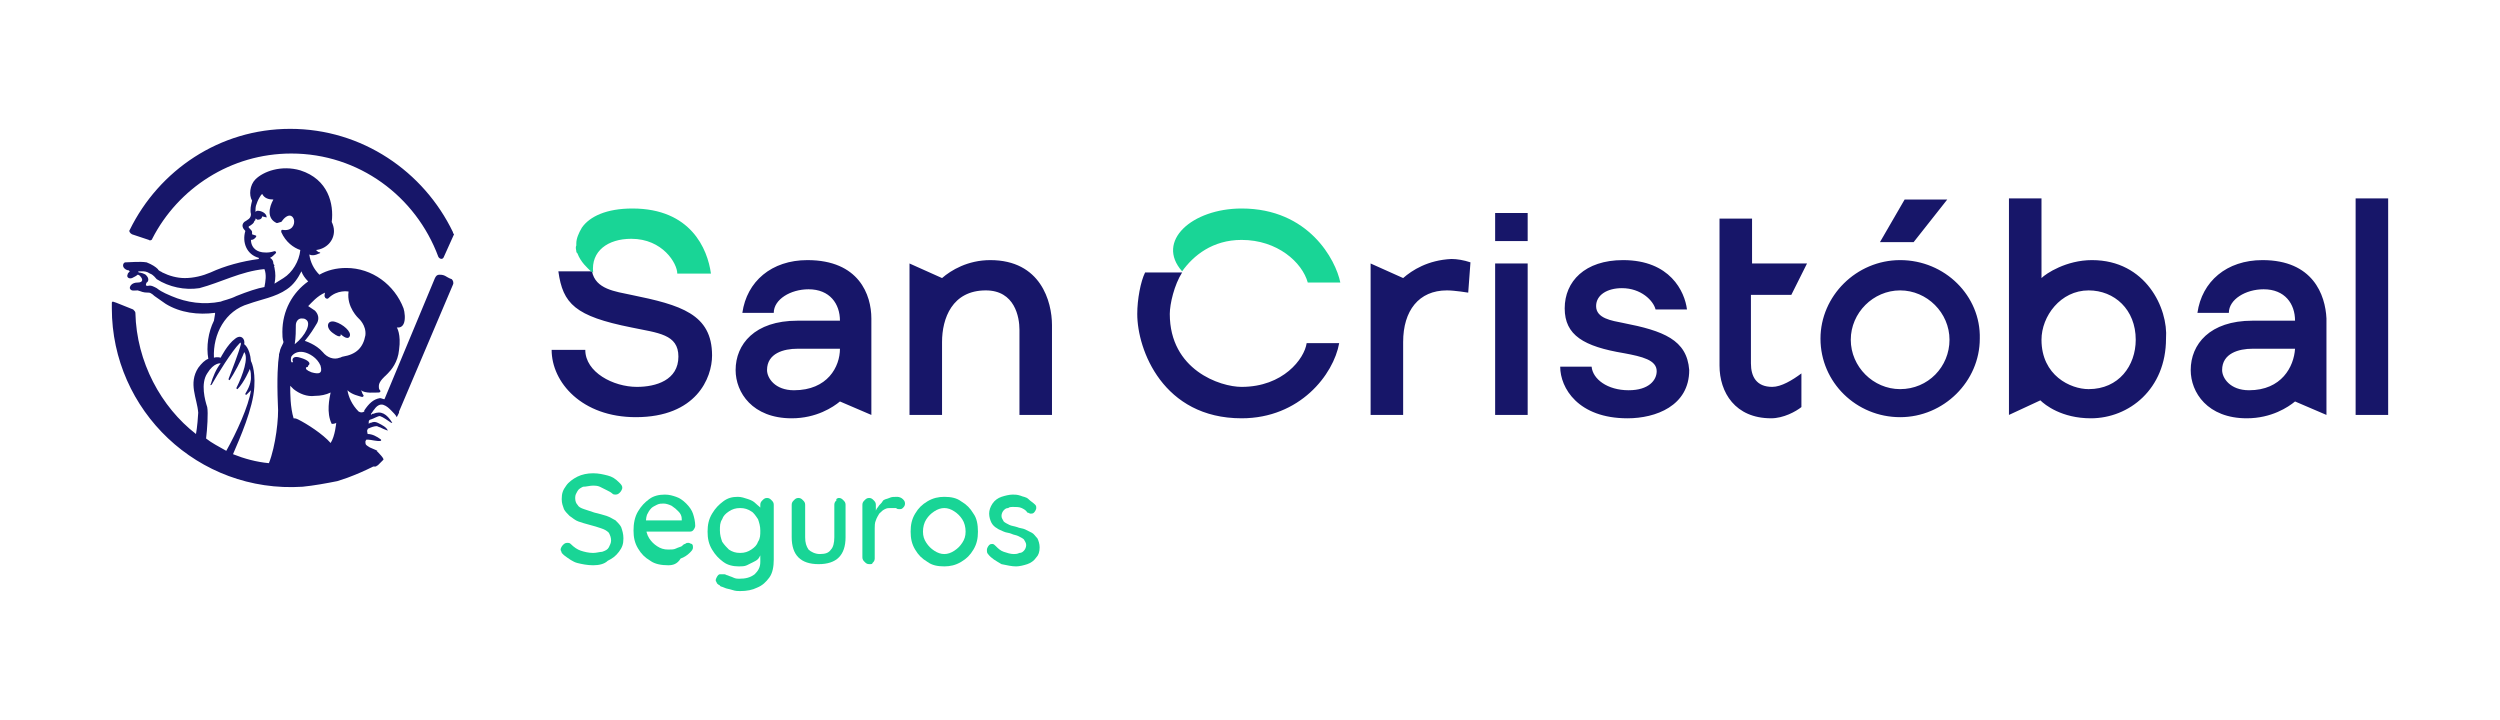
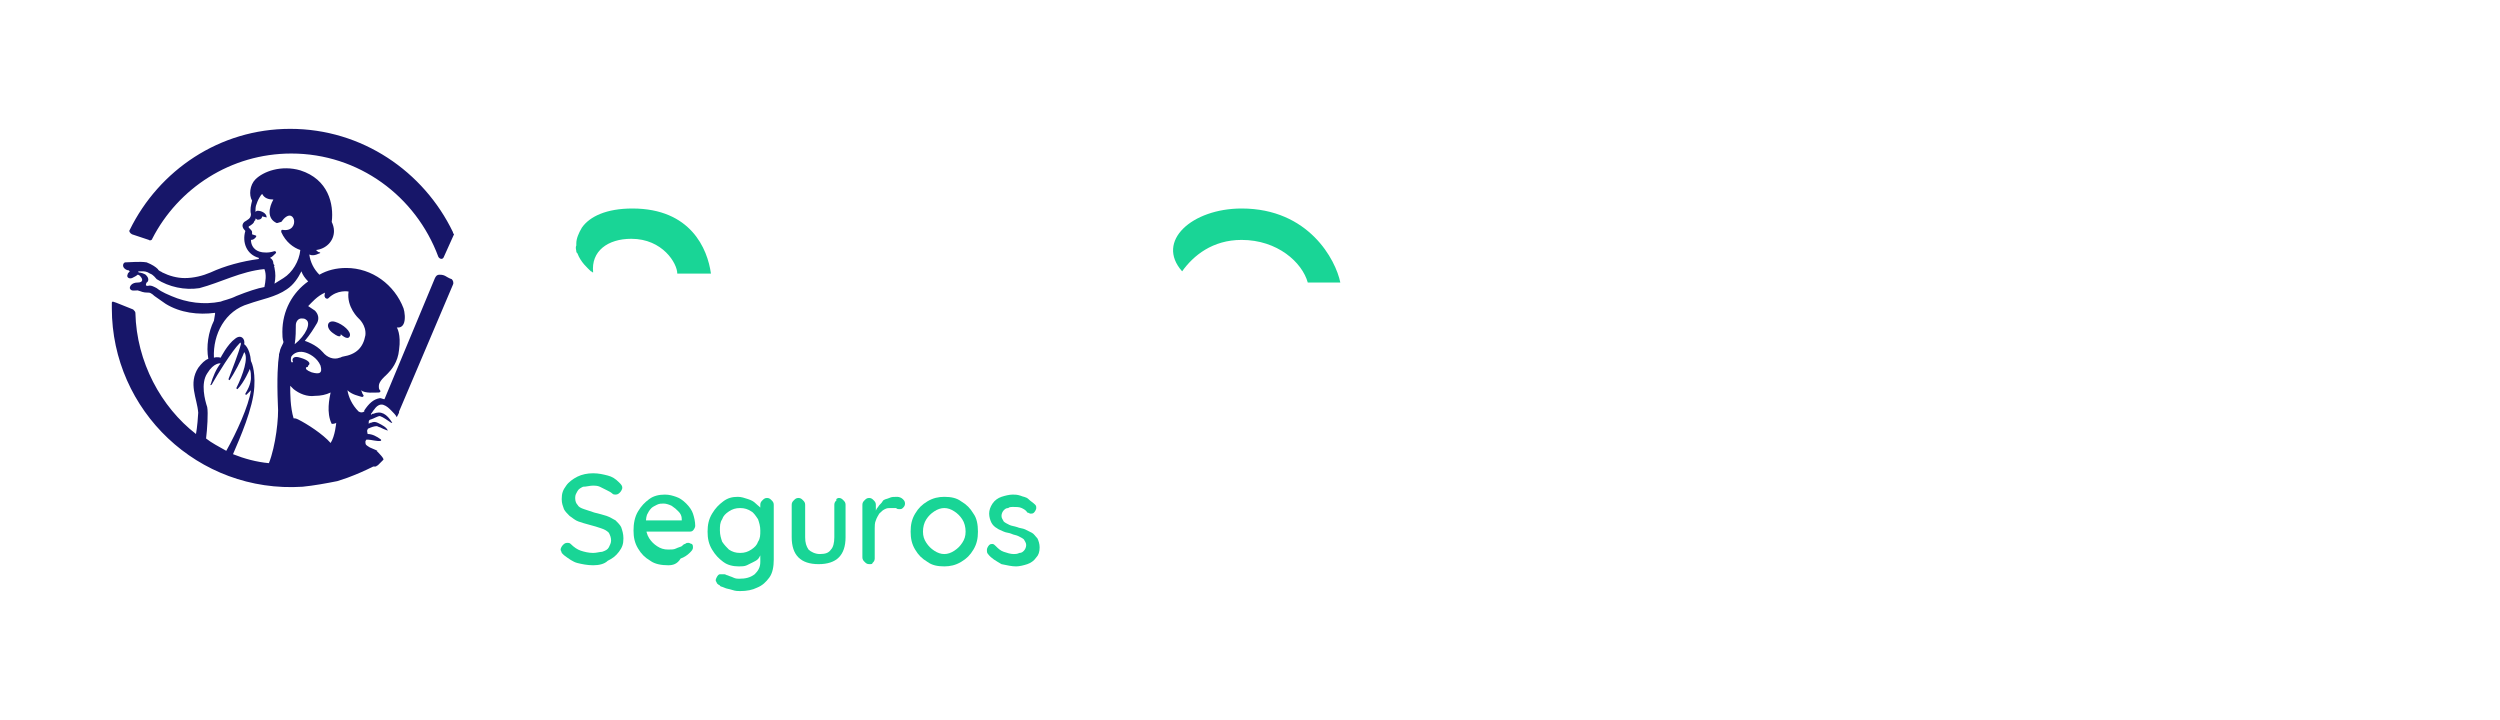
<svg xmlns="http://www.w3.org/2000/svg" xml:space="preserve" width="73.505mm" height="21.167mm" version="1.1" style="shape-rendering:geometricPrecision; text-rendering:geometricPrecision; image-rendering:optimizeQuality; fill-rule:evenodd; clip-rule:evenodd" viewBox="0 0 7350.46 2116.66">
  <defs>
    <style type="text/css">
   
    .fil2 {fill:none}
    .fil1 {fill:#171669;fill-rule:nonzero}
    .fil0 {fill:#19D596;fill-rule:nonzero}
   
  </style>
  </defs>
  <g id="Capa_x0020_1">
    <g id="_2521122297872">
      <g id="XMLID_00000141445194512402837920000000505848453568853144_">
        <g id="XMLID_00000182523979886500096800000011448634928137014916_">
          <path id="XMLID_00000017505879542745638140000004409382308299068341_" class="fil0" d="M1743.92 1661.97c-16.49,0 -32.98,-3.3 -46.17,-6.59 -13.19,-3.3 -26.4,-13.19 -39.59,-23.09 -3.3,-3.3 -3.3,-3.3 -6.59,-6.59 0,-3.31 -3.3,-6.6 -3.3,-9.9 0,-3.31 3.3,-9.9 6.59,-13.19 3.3,-3.31 6.6,-6.6 13.19,-6.6 3.3,0 6.6,0 9.9,3.31 9.9,9.89 19.8,16.49 29.68,19.79 9.9,3.31 23.09,6.6 36.28,6.6 9.9,0 19.8,-3.31 26.39,-3.31 9.9,-3.3 16.5,-6.59 19.8,-13.19 3.31,-6.59 6.6,-13.19 6.6,-19.79 0,-9.9 -3.31,-16.5 -6.6,-23.09 -6.59,-6.6 -13.19,-9.9 -23.09,-13.19 -9.9,-3.31 -19.79,-6.6 -32.98,-9.9 -13.19,-3.31 -23.09,-6.6 -32.99,-9.9 -9.9,-3.3 -16.5,-9.9 -26.39,-16.49 -6.6,-6.6 -13.19,-13.19 -16.5,-19.8 -3.3,-9.9 -6.59,-16.5 -6.59,-29.69 0,-16.49 3.3,-26.39 13.19,-39.58 6.59,-9.9 19.79,-19.8 32.98,-26.39 13.19,-6.6 29.69,-9.9 46.18,-9.9 16.5,0 29.69,3.3 42.89,6.6 13.19,3.3 23.09,9.89 32.99,19.79 6.59,6.6 9.9,9.9 9.9,16.5 0,3.3 -3.31,9.9 -6.6,13.19 -3.3,3.3 -6.59,6.59 -13.19,6.59 -3.3,0 -6.59,0 -9.9,-3.3 -3.3,-3.31 -9.9,-6.6 -16.49,-9.9 -6.6,-3.3 -13.19,-6.6 -19.8,-9.9 -6.6,-3.3 -16.49,-3.3 -19.8,-3.3 -9.9,0 -19.8,3.3 -29.68,3.3 -6.6,3.3 -13.19,6.6 -16.5,13.19 -3.3,6.6 -6.59,9.9 -6.59,19.8 0,9.9 3.3,16.49 6.59,19.8 3.31,6.59 9.9,9.89 19.8,13.19 9.9,3.3 19.8,6.59 29.69,9.89 13.19,3.31 26.39,6.6 36.27,9.9 9.9,3.31 19.8,9.9 26.4,13.19 6.59,6.6 13.19,13.19 16.49,19.8 3.31,9.9 6.6,19.8 6.6,32.99 0,16.49 -3.31,26.39 -13.19,39.58 -9.89,13.19 -19.8,19.8 -32.99,26.39 -9.89,9.89 -26.38,13.19 -42.88,13.19z" />
          <path id="XMLID_00000018919971001745815170000010722111070082953879_" class="fil0" d="M1964.93 1661.97c-19.8,0 -39.59,-3.3 -52.78,-13.19 -16.49,-9.89 -26.39,-19.79 -36.27,-36.27 -9.89,-16.49 -13.19,-32.99 -13.19,-52.78 0,-19.8 3.3,-39.58 13.19,-56.07 9.89,-16.5 19.79,-26.4 32.98,-36.28 13.19,-9.9 29.69,-13.19 46.18,-13.19 13.19,0 23.09,3.3 32.99,6.59 9.9,3.31 19.8,9.9 29.68,19.8 9.9,9.9 16.5,19.8 19.8,29.68 3.3,9.9 6.6,23.09 6.6,36.28 0,3.31 -3.31,9.9 -6.6,13.19 -3.3,3.31 -6.6,3.31 -13.19,3.31l-141.85 -0.03 -9.9 -32.99 138.55 0 -6.6 6.6 0 -9.9c0,-9.9 -3.3,-16.49 -9.9,-23.09 -6.59,-6.59 -9.9,-9.9 -19.79,-16.49 -6.6,-3.31 -16.5,-6.6 -23.09,-6.6 -6.6,0 -13.19,0 -19.8,3.31 -6.6,3.3 -13.19,6.59 -16.49,9.89 -6.6,6.6 -9.9,13.19 -13.19,19.8 -3.31,9.9 -3.31,19.8 -3.31,32.99 0,13.19 3.31,26.39 9.9,36.28 6.6,9.9 13.19,16.49 23.09,23.09 9.9,6.59 19.8,9.9 32.99,9.9 9.9,0 16.49,0 23.09,-3.31 6.59,-3.3 9.89,-3.3 16.49,-6.59 3.3,-3.31 6.59,-6.6 9.9,-6.6 3.3,-3.3 6.59,-3.3 9.9,-3.3 3.3,0 6.59,3.3 9.9,3.3 3.3,3.31 3.3,6.6 3.3,9.9 0,6.6 -3.3,9.9 -9.9,16.5 -6.59,6.59 -16.49,13.19 -26.39,16.49 -9.9,16.48 -23.09,19.78 -36.29,19.78z" />
          <path id="XMLID_00000102516908384615232940000011474476500669692545_" class="fil0" d="M2169.45 1460.76c9.9,0 19.8,3.3 29.68,6.59 9.9,3.31 16.5,6.6 23.09,13.19 6.6,6.6 13.19,9.9 16.49,16.5 3.31,6.59 6.6,9.89 6.6,16.49l-9.9 0 0 -29.68c0,-6.6 3.3,-9.9 6.6,-13.19 3.3,-3.31 6.59,-6.6 13.19,-6.6 6.59,0 9.9,3.3 13.19,6.6 3.29,3.29 6.59,6.59 6.59,13.19l0 161.63c0,19.8 -3.3,39.58 -13.19,52.77 -9.9,13.19 -19.8,23.09 -36.28,29.69 -13.19,6.59 -29.68,9.9 -49.48,9.9 -6.59,0 -13.19,0 -23.09,-3.31 -9.9,-3.3 -16.49,-3.3 -23.09,-6.59 -6.59,-3.29 -13.19,-3.31 -13.19,-6.6 -6.59,-3.3 -9.9,-6.59 -9.9,-9.9 -3.3,-3.3 -3.3,-6.59 0,-13.19 3.31,-6.59 6.6,-9.9 9.9,-9.9 3.31,0 9.9,0 13.19,0 3.31,0 6.6,3.31 9.9,3.31 6.6,3.3 9.9,3.3 16.5,6.59 6.59,3.31 13.19,3.31 16.49,3.31 19.8,0 32.99,-3.31 46.18,-13.19 9.9,-9.9 16.49,-19.8 16.49,-36.28l0 -32.99 3.3 3.3c0,6.6 -3.3,9.9 -6.59,16.5 -3.3,6.59 -9.9,9.9 -16.49,13.19 -6.6,3.3 -13.19,6.59 -19.8,9.9 -6.6,3.3 -16.5,3.3 -23.09,3.3 -16.49,0 -32.99,-3.3 -46.18,-13.19 -13.19,-9.9 -23.09,-19.8 -32.99,-36.28 -9.89,-16.49 -13.19,-32.99 -13.19,-52.77 0,-19.79 3.31,-36.28 13.19,-52.77 9.9,-16.5 19.8,-26.4 32.99,-36.28 13.19,-9.94 26.39,-13.24 42.89,-13.24zm6.59 32.98c-13.19,0 -23.09,3.31 -32.98,9.9 -9.9,6.6 -16.5,13.19 -19.8,23.09 -6.6,9.9 -6.6,19.8 -6.6,32.99 0,13.19 3.31,23.09 6.6,32.99 6.59,9.9 13.19,16.49 19.8,23.09 9.89,6.59 19.79,9.9 32.98,9.9 13.19,0 23.09,-3.31 32.99,-9.9 9.9,-6.6 16.49,-13.19 19.8,-23.09 6.59,-9.9 6.59,-19.8 6.59,-32.99 0,-13.19 -3.3,-23.09 -6.59,-32.99 -6.6,-9.9 -13.19,-19.8 -19.8,-23.09 -9.9,-6.6 -19.8,-9.9 -32.99,-9.9z" />
          <path id="XMLID_00000037659174470223780420000007171676736809940405_" class="fil0" d="M2466.31 1464.06c6.6,0 9.9,3.3 13.19,6.6 3.31,3.3 6.6,6.59 6.6,13.19l0 95.65c0,26.4 -6.6,46.18 -19.8,59.39 -13.19,13.19 -32.99,19.79 -59.38,19.79 -26.39,0 -46.18,-6.59 -59.38,-19.79 -13.19,-13.19 -19.8,-32.99 -19.8,-59.39l0 -95.65c0,-6.6 3.31,-9.9 6.6,-13.19 3.3,-3.31 6.59,-6.6 13.19,-6.6 6.59,0 9.9,3.3 13.19,6.6 3.3,3.3 6.59,6.59 6.59,13.19l0 95.65c0,16.5 3.31,26.4 9.9,36.28 6.6,6.6 19.8,13.19 32.99,13.19 16.49,0 26.39,-3.3 32.99,-13.19 6.59,-6.59 9.89,-19.79 9.89,-36.28l0 -95.65c0,-6.6 3.31,-9.9 6.6,-13.19 -3.27,-3.31 3.33,-6.6 6.63,-6.6z" />
          <path id="XMLID_00000017514620045390299520000003217882285535532952_" class="fil0" d="M2555.38 1658.67c-6.6,0 -9.9,-3.3 -13.19,-6.59 -3.31,-3.31 -6.6,-6.6 -6.6,-13.19l0 -155.03c0,-6.6 3.31,-9.9 6.6,-13.19 3.3,-3.31 6.59,-6.6 13.19,-6.6 6.59,0 9.9,3.31 13.19,6.6 3.3,3.3 6.59,6.59 6.59,13.19l0 42.87 -3.3 -16.49c3.3,-6.6 3.3,-13.19 9.9,-19.8 3.3,-6.59 9.9,-9.9 13.19,-16.49 3.29,-6.6 13.19,-6.6 19.79,-9.9 6.6,-3.31 13.19,-3.31 23.09,-3.31 6.6,0 13.19,3.31 16.5,6.6 3.3,3.3 6.59,6.59 6.59,13.19 0,6.59 -3.3,9.9 -6.59,13.19 -3.31,3.3 -6.6,3.3 -9.9,3.3 -3.31,0 -6.6,0 -9.9,-3.3 -6.58,0.02 -9.89,0.02 -16.48,0.02 -6.6,0 -9.9,0 -16.5,3.31 -6.59,3.3 -9.89,6.59 -16.49,13.19 -3.3,6.59 -6.59,9.9 -9.9,19.8 -3.3,6.59 -3.3,16.49 -3.3,23.08l0 89.07c0,6.59 -3.31,9.9 -6.6,13.19 0.02,3.29 -3.29,3.29 -9.88,3.29z" />
          <path id="XMLID_00000041268158758536087460000011244219033715839123_" class="fil0" d="M2875.33 1563.01c0,19.8 -3.3,36.28 -13.19,52.77 -9.9,16.5 -19.8,26.4 -36.28,36.28 -16.49,9.9 -32.99,13.19 -49.48,13.19 -19.8,0 -36.28,-3.3 -49.48,-13.19 -16.5,-9.9 -26.4,-19.79 -36.28,-36.28 -9.9,-16.49 -13.19,-32.98 -13.19,-52.77 0,-19.78 3.3,-36.28 13.19,-52.77 9.9,-16.5 19.8,-26.39 36.28,-36.28 16.49,-9.9 32.99,-13.19 49.48,-13.19 19.8,0 36.28,3.3 49.48,13.19 16.49,9.9 26.39,19.8 36.28,36.28 9.9,13.19 13.19,32.99 13.19,52.77zm-36.28 0c0,-13.19 -3.3,-26.39 -9.9,-36.28 -6.59,-9.9 -13.19,-16.49 -23.09,-23.09 -9.9,-6.59 -19.79,-9.9 -29.68,-9.9 -9.9,0 -19.8,3.31 -29.68,9.9 -9.9,6.6 -16.5,13.19 -23.09,23.09 -6.6,9.9 -9.9,23.09 -9.9,36.28 0,13.19 3.3,23.09 9.9,32.99 6.59,9.9 13.19,16.49 23.09,23.09 9.89,6.59 19.79,9.9 29.68,9.9 9.9,0 19.8,-3.31 29.68,-9.9 9.9,-6.6 16.5,-13.19 23.09,-23.09 6.6,-9.9 9.9,-19.8 9.9,-32.99z" />
          <path id="XMLID_00000178199414686602982170000013870151814171294135_" class="fil0" d="M2905.03 1628.99c-3.31,-3.31 -3.31,-6.6 -3.31,-13.19 0,-3.31 3.31,-9.9 6.6,-13.19 3.3,-3.31 6.59,-3.31 9.9,-3.31 3.3,0 6.59,3.31 9.89,6.6 6.6,6.59 13.19,13.19 23.09,16.49 9.9,3.31 19.8,6.6 29.69,6.6 3.3,0 9.9,0 16.49,-3.31 6.6,0 9.9,-3.3 13.19,-6.59 3.31,-3.31 6.6,-9.9 6.6,-16.5 0,-6.59 -3.31,-9.89 -6.6,-16.49 -3.3,-3.3 -9.9,-6.6 -16.49,-9.9 -6.6,-3.3 -13.19,-3.3 -19.8,-6.59 -6.59,-3.31 -16.49,-3.31 -23.09,-6.6 -6.59,-3.3 -16.49,-6.59 -19.8,-9.9 -6.59,-3.3 -13.19,-9.9 -16.49,-16.49 -3.3,-6.6 -6.6,-16.5 -6.6,-26.39 0,-9.9 3.31,-19.8 9.9,-29.69 6.6,-9.9 16.5,-16.49 26.4,-19.8 9.9,-3.3 23.09,-6.59 32.98,-6.59 6.6,0 13.19,0 23.09,3.3 6.6,3.31 16.5,3.31 23.09,9.9 6.6,6.6 13.19,9.9 19.8,16.5 3.3,3.3 3.3,6.59 3.3,9.89 0,3.31 -3.3,9.9 -6.59,13.19 -3.31,3.31 -6.6,3.31 -9.9,3.31 -3.3,0 -6.6,-3.31 -9.9,-3.31 -3.3,-6.59 -9.9,-9.89 -16.49,-13.19 -6.6,-3.3 -16.5,-3.3 -26.4,-3.3 -3.3,0 -9.89,0 -13.19,3.3 -6.59,0 -9.89,3.31 -13.19,6.6 -3.3,3.3 -6.59,9.9 -6.59,16.49 0,6.6 3.3,9.9 6.59,16.5 3.31,3.3 9.9,6.59 16.5,9.9 6.59,3.3 13.19,3.3 23.09,6.59 6.59,3.3 16.49,3.3 23.09,6.6 6.59,3.3 13.19,6.59 19.79,9.89 6.6,3.31 9.9,9.9 16.5,16.5 3.3,6.59 6.59,16.49 6.59,26.39 0,13.19 -3.3,23.09 -9.9,29.69 -6.59,9.89 -16.49,16.49 -26.39,19.79 -9.9,3.31 -23.09,6.6 -32.99,6.6 -13.19,0 -26.39,-3.31 -42.88,-6.6 -16.49,-9.91 -29.69,-16.5 -39.57,-29.69z" />
        </g>
        <g>
-           <path id="XMLID_00000144308623609836161940000000509845888119242164_" class="fil1" d="M5725.28 586.63l-125.34 0 -72.57 125.35 98.96 0 98.95 -125.35zm-2074.79 550.87c-62.67,0 -211.1,-49.48 -211.1,-214.41 0,-29.68 13.19,-85.76 36.28,-122.05l-108.85 0c-13.19,26.39 -23.09,79.17 -23.09,122.05 0,105.56 75.86,306.77 306.76,306.77 171.52,0 270.48,-128.65 286.98,-221.01l-95.66 0c-6.6,46.18 -69.27,128.65 -191.32,128.65l0 0zm-738.87 -372.74c-65.97,0 -115.44,29.69 -141.84,52.77l-95.66 -42.88 0 445.31 95.66 0 0 -214.41c0,-69.27 29.69,-151.74 128.65,-151.74 85.76,0 98.96,79.17 98.96,115.45l0 250.68 95.65 0.02 0 -263.89c0,-69.27 -32.99,-191.31 -181.42,-191.31l0 0zm-537.66 0c-105.56,0 -178.13,62.67 -191.32,155.03l92.35 0c0,-39.58 49.49,-69.27 102.26,-69.27 62.67,0 92.35,42.89 92.35,92.36l-125.34 0c-125.34,0 -181.42,69.26 -181.42,145.14 0,65.97 49.48,141.84 164.93,141.84 72.57,0 122.05,-32.99 141.83,-49.49l92.36 39.59 0 -283.68c0.01,-69.26 -36.27,-171.52 -188,-171.52l0 0zm-39.59 382.64c-56.07,0 -79.16,-36.28 -79.16,-59.38 0,-49.48 49.48,-62.67 89.06,-62.67l125.35 0c0,52.77 -36.3,122.05 -135.25,122.05l0 0zm-478.29 -280.38c-46.18,-9.9 -105.56,-16.5 -115.45,-69.27l-98.96 0c13.19,95.66 49.48,131.94 214.41,164.93 79.16,16.49 138.54,19.79 138.54,85.76 0,69.26 -65.97,89.06 -122.05,89.06 -69.26,0 -151.73,-42.89 -151.73,-108.85l-98.95 -0.01c0,95.66 89.06,197.91 247.39,197.91 178.13,0 224.31,-115.44 224.31,-181.42 -0.02,-122.04 -92.37,-148.43 -237.51,-178.11l0 0zm2539.89 -158.33l95.66 0 0 -82.47 -95.66 0 0 82.47zm1190.78 56.07c-128.65,0 -234.19,105.56 -234.19,230.9 0,128.65 105.56,230.9 234.19,230.9 128.65,0 234.19,-105.55 234.19,-230.9 3.31,-125.35 -102.25,-230.9 -234.19,-230.9l0 0zm0 379.34c-79.16,0 -145.14,-65.98 -145.14,-145.15 0,-79.16 65.98,-145.14 145.14,-145.14 79.17,0 145.14,65.98 145.14,145.14 0,79.17 -62.68,145.15 -145.14,145.15l0 0zm1065.43 -379.34c-105.56,0 -178.13,62.67 -191.32,155.03l92.37 0c0,-39.58 49.48,-69.27 102.25,-69.27 62.68,0 92.36,42.89 92.36,92.36l-125.34 0c-125.35,0 -181.42,69.26 -181.42,145.14 0,65.97 49.48,141.84 164.92,141.84 72.57,0 122.06,-32.99 141.84,-49.49l92.36 39.59 0 -283.68c-3.3,-69.26 -39.57,-171.52 -188.02,-171.52l0 0zm-39.58 382.64c-56.08,0 -79.17,-36.28 -79.17,-59.38 0,-49.48 49.48,-62.67 89.07,-62.67l125.34 0c-3.29,52.77 -39.58,122.05 -135.24,122.05l0 0zm-461.79 -382.64c-75.86,0 -135.24,39.58 -148.43,52.77l-0.02 -234.19 -95.66 0 0 636.63 92.36 -42.89c13.19,13.19 62.67,52.78 148.43,52.78 112.16,0 221,-85.76 221,-234.2 6.61,-89.06 -59.35,-230.9 -217.68,-230.9l0 0zm-9.9 379.34c-52.77,0 -138.55,-39.59 -138.55,-145.15 0,-69.26 56.08,-145.14 138.55,-145.14 75.86,0 138.55,56.08 138.55,145.14 -0.02,75.88 -49.49,145.15 -138.55,145.15l0 0zm785.06 75.86l95.66 0 0 -636.62 -95.66 0 0 636.62zm-2800.47 -402.43l-95.66 -42.88 0 445.31 95.66 0 0 -214.41c0,-92.36 46.17,-151.74 128.64,-151.74 23.09,0 62.67,6.6 62.67,6.6l6.6 -89.07c-19.8,-6.59 -39.58,-9.89 -56.08,-9.89 -69.28,3.31 -115.45,33 -141.83,56.08l0 0zm270.47 402.43l95.66 0 0 -445.3 -95.66 0 0 445.3zm376.04 -270.49c-32.99,-6.59 -79.17,-13.19 -79.17,-49.48 0,-32.99 32.99,-52.77 75.86,-52.77 56.08,0 92.36,36.28 98.97,62.67l92.35 0c-6.59,-52.77 -49.48,-145.14 -188.01,-145.14 -112.15,0 -171.52,62.67 -171.52,141.84 0,79.16 56.07,112.15 174.82,131.93 52.78,9.9 95.66,19.8 95.66,52.78 0,26.39 -23.09,56.07 -82.47,56.07 -62.67,0 -105.56,-32.98 -108.85,-69.26l-92.36 0.01c0,62.67 52.77,151.74 197.91,151.74 82.47,0 181.42,-36.28 181.42,-141.84 -6.6,-89.07 -75.86,-115.45 -194.61,-138.55l0 0zm494.78 -82.45l46.17 -92.36 -161.62 0 0 -131.94 -95.66 -0.01 0 432.11c0,79.16 46.18,155.02 151.74,155.02 36.28,0 72.57,-19.79 89.06,-32.98l0 -98.97c-26.39,19.8 -59.38,39.59 -85.76,39.59 -46.18,0 -62.67,-29.69 -62.67,-69.27l-0.01 -201.19 118.75 0 0 0z" />
-         </g>
+           </g>
        <path id="XMLID_00000102533864111309794670000006345688679849565630_" class="fil0" d="M1694.46 738.37c0,0 0,3.3 0,0 0,3.3 0,3.3 3.3,6.59 9.9,26.4 29.68,42.89 39.58,52.78 3.31,0 3.31,3.3 6.6,3.3 -6.6,-62.67 42.88,-98.96 112.15,-98.96 92.36,0 135.24,72.57 135.24,102.25 23.09,0 72.57,0 98.97,0 -9.9,-72.57 -59.39,-191.32 -230.91,-191.32 -75.86,0 -125.34,23.09 -148.43,56.08l0 0c-9.9,16.49 -16.49,32.99 -16.49,46.18 0,0 0,3.3 0,3.3 0,0 0,3.31 0,3.31 -3.32,6.59 -0.01,13.2 -0.01,16.49z" />
        <path id="XMLID_00000112592632577766473850000010063115204875780229_" class="fil0" d="M3650.49 613.03c-145.14,0 -253.99,95.66 -174.82,184.72 32.98,-46.18 89.06,-92.36 174.82,-92.36 105.56,0 178.13,65.98 194.61,125.35l95.67 -0.02c-13.2,-65.96 -92.35,-217.69 -290.28,-217.69z" />
-         <path id="XMLID_00000170985207042800892930000014673837031967969193_" class="fil1" d="M1331.6 682.29c-85.76,-178.11 -267.18,-303.46 -478.28,-303.46 -207.81,0 -385.93,122.04 -471.7,296.87 -3.31,3.3 0,9.9 6.59,13.19l49.49 16.49c3.3,3.31 9.89,0 9.89,-3.3 75.87,-148.43 230.91,-250.69 409.02,-250.69 197.91,0 366.14,125.34 432.11,303.47 3.3,6.6 13.19,9.9 16.49,0l29.69 -65.97c-3.3,-3.29 -3.3,-6.6 -3.3,-6.6zm-346.34 263.89c-23.09,-6.59 -29.69,16.5 -6.6,32.99 26.4,19.8 23.09,3.3 23.09,3.3 0,0 19.8,19.8 26.39,6.6 6.6,-13.2 -19.79,-36.29 -42.88,-42.89zm323.25 -135.24c-6.59,-3.3 -13.19,-3.3 -16.49,-3.3 -6.59,0 -9.9,3.3 -13.19,9.89l-148.43 356.25c-3.3,0 -9.9,-3.3 -13.19,-3.3 -19.8,3.3 -32.99,16.49 -46.18,36.27 0,3.31 0,3.31 0,3.31 -6.59,3.3 -9.9,3.3 -16.49,0 -19.8,-19.8 -29.69,-42.89 -32.99,-62.67 13.19,13.19 32.99,16.49 42.89,19.79 3.3,0 6.59,-3.3 3.3,-6.59 -3.3,-3.3 -3.3,-9.9 -6.6,-13.19 13.19,9.9 39.59,6.59 52.78,6.59 3.3,0 6.59,-3.3 3.3,-6.59 -3.31,-3.3 -3.31,-6.61 -3.31,-13.2 0,-13.19 19.79,-29.69 19.79,-29.69l0 0c3.31,-3.3 3.31,-3.3 6.6,-6.59 9.9,-9.9 29.68,-32.99 32.99,-69.27 6.59,-46.18 -6.6,-65.97 -6.6,-65.97 0,0 13.19,3.3 19.8,-9.9 6.59,-13.19 3.3,-36.28 0,-46.18 -26.39,-69.27 -92.36,-118.75 -168.23,-118.75 -29.69,0 -56.08,6.6 -79.17,19.8 -16.49,-16.5 -26.39,-36.28 -29.68,-59.38 0,0 0,0 0,0 6.59,3.3 16.49,3.3 29.68,-3.31 3.31,0 3.31,-3.3 0,-3.3 -3.3,0 -6.59,-3.3 -9.9,-6.59 29.69,-3.31 52.78,-26.4 52.78,-56.08 0,-9.9 -3.31,-19.8 -6.6,-26.39 6.6,-52.76 -9.9,-125.33 -92.37,-151.73 -56.07,-16.49 -108.85,3.31 -131.93,26.4 -16.5,16.49 -19.8,46.17 -9.9,62.67 -3.31,13.19 -6.6,26.39 -3.31,39.58 0,13.19 -9.9,16.49 -19.79,23.09 -9.9,9.9 -3.31,19.8 3.3,26.39 -9.9,32.99 3.3,69.27 39.58,79.17 0,3.3 0,3.3 0,3.3 -49.48,6.6 -98.96,19.8 -141.84,39.58 -23.08,9.9 -49.48,16.5 -75.86,16.5 -23.09,0 -46.17,-6.6 -65.97,-16.5 -3.31,-3.3 -9.9,-3.3 -13.19,-9.9 -6.6,-6.59 -16.5,-13.19 -32.99,-19.79 -19.8,-3.31 -49.48,0 -62.67,0 -6.6,0 -13.19,16.49 6.59,23.09 3.31,0 3.31,0 6.6,3.3 -3.31,3.3 -6.6,6.59 -6.6,9.9 -3.3,6.59 3.31,13.19 13.19,9.9 6.6,-3.31 13.19,-6.6 16.5,-9.9 3.3,0 6.59,3.3 6.59,3.3 9.9,9.89 9.9,19.77 -6.59,19.77 -16.5,0 -23.09,9.9 -23.09,16.5 3.3,9.9 13.19,6.59 23.09,6.59 13.19,3.31 13.19,6.6 32.99,6.6 6.59,0 16.49,9.9 16.49,9.9l0 0c9.9,6.59 23.09,16.49 32.99,23.09 42.88,26.39 95.66,32.98 145.14,26.39 0,0 0,3.3 0,3.3l-3.31 19.8c0,0 0,0 0,0 -16.49,32.99 -23.09,75.86 -16.49,112.15 -9.9,3.31 -19.8,13.19 -29.68,26.4 -29.69,46.17 -3.31,89.06 0,131.93 0,6.6 -3.31,46.18 -6.6,62.68 -102.25,-79.18 -174.82,-211.12 -178.13,-356.26 0,-3.3 -3.3,-6.6 -6.59,-9.9l-49.48 -19.8 -9.9 -3.3c0,0 -3.31,0 -3.31,3.3 0,6.6 0,16.5 0,16.5l0 0c0,300.16 253.99,544.26 560.76,524.47 32.98,-3.3 69.26,-9.9 102.25,-16.49 9.9,-3.31 19.8,-6.6 29.68,-9.9 26.4,-9.9 49.49,-19.8 75.87,-32.99l0 0c0,0 3.3,0 3.3,0 0,0 0,0 3.3,0l0 0c0,0 0,0 0,0 3.31,0 3.31,-3.3 6.6,-3.3 0,0 3.3,-3.31 3.3,-3.31 3.31,-3.3 9.9,-9.9 13.19,-13.19 3.31,-3.3 -13.19,-19.8 -19.79,-26.39 0,0 3.3,0 3.3,0 0,0 -23.09,-9.9 -23.09,-9.9 -9.9,-6.59 -13.19,-6.59 -13.19,-16.49 0,-3.31 3.3,-6.6 3.3,-6.6 16.5,0 32.99,6.6 42.89,3.31 0,0 0,0 0,-3.31 -13.19,-9.9 -26.39,-16.49 -39.58,-16.49 0,-3.31 -3.31,-9.9 0,-13.19 0,-3.31 3.3,-3.31 3.3,-3.31 6.6,-3.3 16.49,-6.59 23.09,-6.59 3.3,0 6.6,3.3 9.9,3.3 6.59,3.31 13.19,6.6 23.09,9.9 -3.31,-9.9 -16.5,-16.49 -29.69,-23.09 -6.59,-3.3 -13.19,-3.3 -19.79,0 -3.31,0 -3.31,0 -6.6,3.31 0,-3.31 0,-3.31 0,-6.6 0,0 0,0 0,0 0,-3.3 3.3,-6.59 6.6,-6.59 9.89,-3.31 19.79,-9.9 26.39,-9.9 9.9,3.3 23.09,13.19 32.99,19.8 0,0 3.3,0 3.3,0 -16.49,-26.4 -32.99,-36.28 -56.08,-26.4 -3.3,0 -3.3,0 -6.59,3.31 0,0 0,0 0,-3.31 3.3,-3.3 6.59,-9.9 9.9,-13.19 6.59,-9.9 16.49,-16.49 26.39,-13.19 0,0 0,0 0,0 9.9,3.31 16.49,9.9 23.09,16.5 6.59,6.59 13.19,13.19 16.49,19.79l3.31 -6.59 3.3 -6.6 0 -3.3 158.33 -372.74c3.3,-6.59 0,-13.19 -3.3,-16.49 -9.93,-3.31 -13.23,-6.6 -19.83,-9.9zm-570.65 -105.56c6.6,0 9.9,-3.3 13.19,-6.59 3.31,-3.31 3.31,-6.6 0,-6.6l-9.9 -3.3c0,-3.31 0,-3.31 0,-6.6 0,-3.3 -3.3,-6.59 -6.59,-9.9 0,0 -3.3,-3.3 -3.3,-3.3 0,0 0,0 0,-3.3 6.59,-3.31 16.49,-9.9 16.49,-16.5 3.32,0.01 3.32,-3.28 3.32,-6.58 3.3,0 3.3,3.3 6.59,3.3 13.19,0 13.19,-9.9 13.19,-9.9l13.2 3.31c0,-13.19 -16.49,-19.8 -26.39,-19.8 -3.3,0 -6.59,3.3 -6.59,3.3 0,-6.59 0,-16.49 3.3,-23.08 3.3,-9.9 6.59,-16.5 13.19,-26.4 0,0 0,0 3.3,-3.3 6.6,13.19 19.8,16.49 32.99,16.49 -13.19,23.09 -19.8,56.08 9.9,69.27 3.3,0 9.9,-3.3 13.19,-3.3 39.58,-56.08 59.38,32.98 3.3,23.09 -3.3,0 -3.3,3.3 -3.3,3.3l0 0c0,0 0,0 0,3.3l0 0c13.19,29.69 36.28,46.18 56.08,52.78l0 0c-3.31,32.98 -23.09,65.97 -49.49,82.46 -9.89,6.6 -16.49,9.9 -26.39,16.5 3.31,-16.5 3.31,-29.69 0,-46.18l0 0c0,-3.3 -3.3,-6.59 0,-6.59l0 0c0,-3.31 -3.3,-3.31 -3.3,-6.6 0,-6.59 -3.31,-13.19 -9.9,-16.49 6.59,-3.31 9.9,-6.6 16.49,-13.19 3.31,-3.31 0,-6.6 -3.3,-6.6 -19.8,6.6 -32.99,3.31 -36.28,3.31 -23.09,-3.32 -32.99,-19.81 -32.99,-36.31zm-234.19 164.93c-6.59,-3.31 -26.39,-9.9 -42.89,-23.09 -6.59,-3.31 -16.49,-9.9 -26.39,-6.6 -6.59,0 -6.59,-3.3 -3.3,-9.9 6.59,-3.3 6.59,-13.19 0,-19.79 -3.28,-6.59 -19.77,-9.89 -23.08,-9.89 -3.3,-3.3 -3.3,-3.3 9.9,-3.3 6.6,0 13.19,0 23.09,6.59 9.9,3.31 16.49,13.19 19.8,16.5l0 0c0,0 0,0 0,0 0,0 0,0 0,0 0,0 0,0 0,0 36.28,23.08 82.47,32.98 125.34,26.39 62.67,-16.5 122.05,-49.48 191.32,-56.08 6.59,16.5 3.3,36.28 0,52.77 -19.8,3.31 -49.48,13.19 -82.47,26.4 -19.8,9.9 -39.58,13.19 -46.18,16.49 -49.48,9.9 -98.96,3.31 -145.14,-16.49zm102.25 418.93c3.31,-26.4 6.6,-75.87 3.31,-92.36 -6.6,-19.8 -19.8,-69.27 0,-98.96 19.8,-32.99 39.58,-29.69 39.58,-29.69 -13.2,16.48 -23.09,39.59 -29.7,62.68 -3.29,0 0,3.29 3.31,0 16.49,-29.69 59.38,-98.97 82.47,-122.06 3.3,-3.3 3.3,0 3.3,3.31 -6.59,26.39 -26.39,75.86 -36.28,102.25 0,3.3 3.31,3.3 3.31,3.3 13.19,-19.79 32.98,-56.07 42.88,-82.46 13.19,16.49 -3.3,65.97 -23.09,105.55 0,3.31 3.31,3.31 3.31,3.31 19.8,-19.8 36.28,-59.38 36.28,-59.38 3.3,9.9 3.3,16.49 3.3,26.39 0,3.3 0,19.8 -16.49,46.18 0,3.3 0,3.3 3.3,3.3 3.3,-3.3 9.9,-9.9 13.19,-13.19 -6.59,46.18 -42.89,125.34 -72.57,178.13 -23.13,-13.22 -42.91,-23.11 -59.41,-36.3zm217.72 -260.6l0 0c0,0 0,3.3 -3.31,13.19 0,0 0,0 0,3.3 -3.3,19.8 -6.59,65.98 -3.3,145.14 3.3,36.28 -6.6,122.05 -26.39,171.52 -36.28,-3.3 -72.57,-13.19 -105.56,-26.39 19.8,-46.18 59.38,-135.24 62.67,-197.91 3.3,-52.78 -9.9,-75.86 -9.9,-75.86 -3.3,-39.59 -19.8,-49.49 -19.8,-49.49 3.31,-16.49 -9.9,-29.68 -26.39,-16.49 -23.09,16.49 -42.89,56.08 -42.89,56.08 0,0 -9.89,-3.31 -19.79,0 -3.31,-69.27 32.98,-138.55 102.25,-158.33 36.28,-13.19 79.17,-19.8 112.15,-42.89 19.8,-13.19 32.99,-32.99 42.89,-52.77 3.3,9.9 9.9,19.79 19.8,29.68 -46.18,32.99 -75.86,85.76 -75.86,148.43 0,9.9 0,19.8 3.3,29.69 0.01,3.31 -6.58,13.21 -9.87,23.1zm59.36 23.1c-19.79,-6.6 -23.09,3.3 -23.09,6.59 0,3.31 3.31,6.6 0,6.6 -3.3,3.3 -6.59,-6.6 -3.3,-16.49 6.6,-9.9 19.8,-16.5 36.28,-13.19 16.48,3.3 39.58,16.49 49.48,39.58 6.6,23.09 -3.3,26.39 -26.39,19.8 -16.49,-6.6 -16.49,-9.9 -16.49,-13.19 0,-3.31 6.59,0 6.59,-6.6 9.91,-6.61 0.01,-16.51 -23.08,-23.1zm-16.49 -39.58c3.3,-19.8 3.3,-42.89 3.3,-56.08 0,-9.9 6.6,-19.8 16.5,-19.8 3.3,0 9.9,0 13.19,3.31 16.49,9.88 0,46.17 -32.99,72.57zm105.56 290.27c-23.09,-26.4 -69.27,-56.08 -95.66,-69.27 0,0 0,0 0,0 -6.6,-3.3 -9.9,-3.3 -13.19,-3.3 -9.9,-32.99 -9.9,-72.57 -9.9,-95.66 0,0 3.3,3.3 3.3,3.3 3.31,3.3 3.31,3.3 6.6,6.6 16.49,13.19 39.58,23.08 62.67,19.79 16.49,0 32.99,-3.3 46.18,-9.9 -3.31,16.5 -13.19,59.38 3.3,92.36 9.9,0 13.19,-3.3 13.19,-3.3 0,0 -3.3,39.58 -16.49,59.38zm36.28 -253.99c-3.31,0 -6.6,3.3 -9.9,3.3 -16.5,6.59 -36.28,0 -49.48,-16.49 -19.8,-23.09 -52.78,-32.99 -52.78,-32.99 16.5,-19.8 26.4,-36.28 36.28,-52.77 6.6,-13.19 3.31,-26.4 -6.59,-36.28l-19.79 -13.21c9.9,-9.89 26.4,-29.68 49.48,-39.58 0,3.3 -3.3,9.9 0,13.19 0,3.3 6.6,6.6 9.9,3.3 26.4,-26.39 59.38,-19.79 59.38,-19.79 -6.59,46.18 29.69,79.16 29.69,79.16 0,0 23.09,19.8 19.79,49.48 -6.6,36.28 -26.4,56.08 -65.98,62.68z" />
+         <path id="XMLID_00000170985207042800892930000014673837031967969193_" class="fil1" d="M1331.6 682.29c-85.76,-178.11 -267.18,-303.46 -478.28,-303.46 -207.81,0 -385.93,122.04 -471.7,296.87 -3.31,3.3 0,9.9 6.59,13.19l49.49 16.49c3.3,3.31 9.89,0 9.89,-3.3 75.87,-148.43 230.91,-250.69 409.02,-250.69 197.91,0 366.14,125.34 432.11,303.47 3.3,6.6 13.19,9.9 16.49,0l29.69 -65.97c-3.3,-3.29 -3.3,-6.6 -3.3,-6.6zm-346.34 263.89c-23.09,-6.59 -29.69,16.5 -6.6,32.99 26.4,19.8 23.09,3.3 23.09,3.3 0,0 19.8,19.8 26.39,6.6 6.6,-13.2 -19.79,-36.29 -42.88,-42.89zm323.25 -135.24c-6.59,-3.3 -13.19,-3.3 -16.49,-3.3 -6.59,0 -9.9,3.3 -13.19,9.89l-148.43 356.25c-3.3,0 -9.9,-3.3 -13.19,-3.3 -19.8,3.3 -32.99,16.49 -46.18,36.27 0,3.31 0,3.31 0,3.31 -6.59,3.3 -9.9,3.3 -16.49,0 -19.8,-19.8 -29.69,-42.89 -32.99,-62.67 13.19,13.19 32.99,16.49 42.89,19.79 3.3,0 6.59,-3.3 3.3,-6.59 -3.3,-3.3 -3.3,-9.9 -6.6,-13.19 13.19,9.9 39.59,6.59 52.78,6.59 3.3,0 6.59,-3.3 3.3,-6.59 -3.31,-3.3 -3.31,-6.61 -3.31,-13.2 0,-13.19 19.79,-29.69 19.79,-29.69l0 0c3.31,-3.3 3.31,-3.3 6.6,-6.59 9.9,-9.9 29.68,-32.99 32.99,-69.27 6.59,-46.18 -6.6,-65.97 -6.6,-65.97 0,0 13.19,3.3 19.8,-9.9 6.59,-13.19 3.3,-36.28 0,-46.18 -26.39,-69.27 -92.36,-118.75 -168.23,-118.75 -29.69,0 -56.08,6.6 -79.17,19.8 -16.49,-16.5 -26.39,-36.28 -29.68,-59.38 0,0 0,0 0,0 6.59,3.3 16.49,3.3 29.68,-3.31 3.31,0 3.31,-3.3 0,-3.3 -3.3,0 -6.59,-3.3 -9.9,-6.59 29.69,-3.31 52.78,-26.4 52.78,-56.08 0,-9.9 -3.31,-19.8 -6.6,-26.39 6.6,-52.76 -9.9,-125.33 -92.37,-151.73 -56.07,-16.49 -108.85,3.31 -131.93,26.4 -16.5,16.49 -19.8,46.17 -9.9,62.67 -3.31,13.19 -6.6,26.39 -3.31,39.58 0,13.19 -9.9,16.49 -19.79,23.09 -9.9,9.9 -3.31,19.8 3.3,26.39 -9.9,32.99 3.3,69.27 39.58,79.17 0,3.3 0,3.3 0,3.3 -49.48,6.6 -98.96,19.8 -141.84,39.58 -23.08,9.9 -49.48,16.5 -75.86,16.5 -23.09,0 -46.17,-6.6 -65.97,-16.5 -3.31,-3.3 -9.9,-3.3 -13.19,-9.9 -6.6,-6.59 -16.5,-13.19 -32.99,-19.79 -19.8,-3.31 -49.48,0 -62.67,0 -6.6,0 -13.19,16.49 6.59,23.09 3.31,0 3.31,0 6.6,3.3 -3.31,3.3 -6.6,6.59 -6.6,9.9 -3.3,6.59 3.31,13.19 13.19,9.9 6.6,-3.31 13.19,-6.6 16.5,-9.9 3.3,0 6.59,3.3 6.59,3.3 9.9,9.89 9.9,19.77 -6.59,19.77 -16.5,0 -23.09,9.9 -23.09,16.5 3.3,9.9 13.19,6.59 23.09,6.59 13.19,3.31 13.19,6.6 32.99,6.6 6.59,0 16.49,9.9 16.49,9.9l0 0c9.9,6.59 23.09,16.49 32.99,23.09 42.88,26.39 95.66,32.98 145.14,26.39 0,0 0,3.3 0,3.3l-3.31 19.8c0,0 0,0 0,0 -16.49,32.99 -23.09,75.86 -16.49,112.15 -9.9,3.31 -19.8,13.19 -29.68,26.4 -29.69,46.17 -3.31,89.06 0,131.93 0,6.6 -3.31,46.18 -6.6,62.68 -102.25,-79.18 -174.82,-211.12 -178.13,-356.26 0,-3.3 -3.3,-6.6 -6.59,-9.9l-49.48 -19.8 -9.9 -3.3c0,0 -3.31,0 -3.31,3.3 0,6.6 0,16.5 0,16.5l0 0c0,300.16 253.99,544.26 560.76,524.47 32.98,-3.3 69.26,-9.9 102.25,-16.49 9.9,-3.31 19.8,-6.6 29.68,-9.9 26.4,-9.9 49.49,-19.8 75.87,-32.99l0 0c0,0 3.3,0 3.3,0 0,0 0,0 3.3,0l0 0c0,0 0,0 0,0 3.31,0 3.31,-3.3 6.6,-3.3 0,0 3.3,-3.31 3.3,-3.31 3.31,-3.3 9.9,-9.9 13.19,-13.19 3.31,-3.3 -13.19,-19.8 -19.79,-26.39 0,0 3.3,0 3.3,0 0,0 -23.09,-9.9 -23.09,-9.9 -9.9,-6.59 -13.19,-6.59 -13.19,-16.49 0,-3.31 3.3,-6.6 3.3,-6.6 16.5,0 32.99,6.6 42.89,3.31 0,0 0,0 0,-3.31 -13.19,-9.9 -26.39,-16.49 -39.58,-16.49 0,-3.31 -3.31,-9.9 0,-13.19 0,-3.31 3.3,-3.31 3.3,-3.31 6.6,-3.3 16.49,-6.59 23.09,-6.59 3.3,0 6.6,3.3 9.9,3.3 6.59,3.31 13.19,6.6 23.09,9.9 -3.31,-9.9 -16.5,-16.49 -29.69,-23.09 -6.59,-3.3 -13.19,-3.3 -19.79,0 -3.31,0 -3.31,0 -6.6,3.31 0,-3.31 0,-3.31 0,-6.6 0,0 0,0 0,0 0,-3.3 3.3,-6.59 6.6,-6.59 9.89,-3.31 19.79,-9.9 26.39,-9.9 9.9,3.3 23.09,13.19 32.99,19.8 0,0 3.3,0 3.3,0 -16.49,-26.4 -32.99,-36.28 -56.08,-26.4 -3.3,0 -3.3,0 -6.59,3.31 0,0 0,0 0,-3.31 3.3,-3.3 6.59,-9.9 9.9,-13.19 6.59,-9.9 16.49,-16.49 26.39,-13.19 0,0 0,0 0,0 9.9,3.31 16.49,9.9 23.09,16.5 6.59,6.59 13.19,13.19 16.49,19.79l3.31 -6.59 3.3 -6.6 0 -3.3 158.33 -372.74c3.3,-6.59 0,-13.19 -3.3,-16.49 -9.93,-3.31 -13.23,-6.6 -19.83,-9.9zm-570.65 -105.56c6.6,0 9.9,-3.3 13.19,-6.59 3.31,-3.31 3.31,-6.6 0,-6.6l-9.9 -3.3c0,-3.31 0,-3.31 0,-6.6 0,-3.3 -3.3,-6.59 -6.59,-9.9 0,0 -3.3,-3.3 -3.3,-3.3 0,0 0,0 0,-3.3 6.59,-3.31 16.49,-9.9 16.49,-16.5 3.32,0.01 3.32,-3.28 3.32,-6.58 3.3,0 3.3,3.3 6.59,3.3 13.19,0 13.19,-9.9 13.19,-9.9l13.2 3.31c0,-13.19 -16.49,-19.8 -26.39,-19.8 -3.3,0 -6.59,3.3 -6.59,3.3 0,-6.59 0,-16.49 3.3,-23.08 3.3,-9.9 6.59,-16.5 13.19,-26.4 0,0 0,0 3.3,-3.3 6.6,13.19 19.8,16.49 32.99,16.49 -13.19,23.09 -19.8,56.08 9.9,69.27 3.3,0 9.9,-3.3 13.19,-3.3 39.58,-56.08 59.38,32.98 3.3,23.09 -3.3,0 -3.3,3.3 -3.3,3.3l0 0c0,0 0,0 0,3.3l0 0c13.19,29.69 36.28,46.18 56.08,52.78l0 0c-3.31,32.98 -23.09,65.97 -49.49,82.46 -9.89,6.6 -16.49,9.9 -26.39,16.5 3.31,-16.5 3.31,-29.69 0,-46.18l0 0c0,-3.3 -3.3,-6.59 0,-6.59l0 0c0,-3.31 -3.3,-3.31 -3.3,-6.6 0,-6.59 -3.31,-13.19 -9.9,-16.49 6.59,-3.31 9.9,-6.6 16.49,-13.19 3.31,-3.31 0,-6.6 -3.3,-6.6 -19.8,6.6 -32.99,3.31 -36.28,3.31 -23.09,-3.32 -32.99,-19.81 -32.99,-36.31m-234.19 164.93c-6.59,-3.31 -26.39,-9.9 -42.89,-23.09 -6.59,-3.31 -16.49,-9.9 -26.39,-6.6 -6.59,0 -6.59,-3.3 -3.3,-9.9 6.59,-3.3 6.59,-13.19 0,-19.79 -3.28,-6.59 -19.77,-9.89 -23.08,-9.89 -3.3,-3.3 -3.3,-3.3 9.9,-3.3 6.6,0 13.19,0 23.09,6.59 9.9,3.31 16.49,13.19 19.8,16.5l0 0c0,0 0,0 0,0 0,0 0,0 0,0 0,0 0,0 0,0 36.28,23.08 82.47,32.98 125.34,26.39 62.67,-16.5 122.05,-49.48 191.32,-56.08 6.59,16.5 3.3,36.28 0,52.77 -19.8,3.31 -49.48,13.19 -82.47,26.4 -19.8,9.9 -39.58,13.19 -46.18,16.49 -49.48,9.9 -98.96,3.31 -145.14,-16.49zm102.25 418.93c3.31,-26.4 6.6,-75.87 3.31,-92.36 -6.6,-19.8 -19.8,-69.27 0,-98.96 19.8,-32.99 39.58,-29.69 39.58,-29.69 -13.2,16.48 -23.09,39.59 -29.7,62.68 -3.29,0 0,3.29 3.31,0 16.49,-29.69 59.38,-98.97 82.47,-122.06 3.3,-3.3 3.3,0 3.3,3.31 -6.59,26.39 -26.39,75.86 -36.28,102.25 0,3.3 3.31,3.3 3.31,3.3 13.19,-19.79 32.98,-56.07 42.88,-82.46 13.19,16.49 -3.3,65.97 -23.09,105.55 0,3.31 3.31,3.31 3.31,3.31 19.8,-19.8 36.28,-59.38 36.28,-59.38 3.3,9.9 3.3,16.49 3.3,26.39 0,3.3 0,19.8 -16.49,46.18 0,3.3 0,3.3 3.3,3.3 3.3,-3.3 9.9,-9.9 13.19,-13.19 -6.59,46.18 -42.89,125.34 -72.57,178.13 -23.13,-13.22 -42.91,-23.11 -59.41,-36.3zm217.72 -260.6l0 0c0,0 0,3.3 -3.31,13.19 0,0 0,0 0,3.3 -3.3,19.8 -6.59,65.98 -3.3,145.14 3.3,36.28 -6.6,122.05 -26.39,171.52 -36.28,-3.3 -72.57,-13.19 -105.56,-26.39 19.8,-46.18 59.38,-135.24 62.67,-197.91 3.3,-52.78 -9.9,-75.86 -9.9,-75.86 -3.3,-39.59 -19.8,-49.49 -19.8,-49.49 3.31,-16.49 -9.9,-29.68 -26.39,-16.49 -23.09,16.49 -42.89,56.08 -42.89,56.08 0,0 -9.89,-3.31 -19.79,0 -3.31,-69.27 32.98,-138.55 102.25,-158.33 36.28,-13.19 79.17,-19.8 112.15,-42.89 19.8,-13.19 32.99,-32.99 42.89,-52.77 3.3,9.9 9.9,19.79 19.8,29.68 -46.18,32.99 -75.86,85.76 -75.86,148.43 0,9.9 0,19.8 3.3,29.69 0.01,3.31 -6.58,13.21 -9.87,23.1zm59.36 23.1c-19.79,-6.6 -23.09,3.3 -23.09,6.59 0,3.31 3.31,6.6 0,6.6 -3.3,3.3 -6.59,-6.6 -3.3,-16.49 6.6,-9.9 19.8,-16.5 36.28,-13.19 16.48,3.3 39.58,16.49 49.48,39.58 6.6,23.09 -3.3,26.39 -26.39,19.8 -16.49,-6.6 -16.49,-9.9 -16.49,-13.19 0,-3.31 6.59,0 6.59,-6.6 9.91,-6.61 0.01,-16.51 -23.08,-23.1zm-16.49 -39.58c3.3,-19.8 3.3,-42.89 3.3,-56.08 0,-9.9 6.6,-19.8 16.5,-19.8 3.3,0 9.9,0 13.19,3.31 16.49,9.88 0,46.17 -32.99,72.57zm105.56 290.27c-23.09,-26.4 -69.27,-56.08 -95.66,-69.27 0,0 0,0 0,0 -6.6,-3.3 -9.9,-3.3 -13.19,-3.3 -9.9,-32.99 -9.9,-72.57 -9.9,-95.66 0,0 3.3,3.3 3.3,3.3 3.31,3.3 3.31,3.3 6.6,6.6 16.49,13.19 39.58,23.08 62.67,19.79 16.49,0 32.99,-3.3 46.18,-9.9 -3.31,16.5 -13.19,59.38 3.3,92.36 9.9,0 13.19,-3.3 13.19,-3.3 0,0 -3.3,39.58 -16.49,59.38zm36.28 -253.99c-3.31,0 -6.6,3.3 -9.9,3.3 -16.5,6.59 -36.28,0 -49.48,-16.49 -19.8,-23.09 -52.78,-32.99 -52.78,-32.99 16.5,-19.8 26.4,-36.28 36.28,-52.77 6.6,-13.19 3.31,-26.4 -6.59,-36.28l-19.79 -13.21c9.9,-9.89 26.4,-29.68 49.48,-39.58 0,3.3 -3.3,9.9 0,13.19 0,3.3 6.6,6.6 9.9,3.3 26.4,-26.39 59.38,-19.79 59.38,-19.79 -6.59,46.18 29.69,79.16 29.69,79.16 0,0 23.09,19.8 19.79,49.48 -6.6,36.28 -26.4,56.08 -65.98,62.68z" />
      </g>
    </g>
    <rect class="fil2" x="-14.08" width="7335.6" height="2116.66" />
  </g>
</svg>